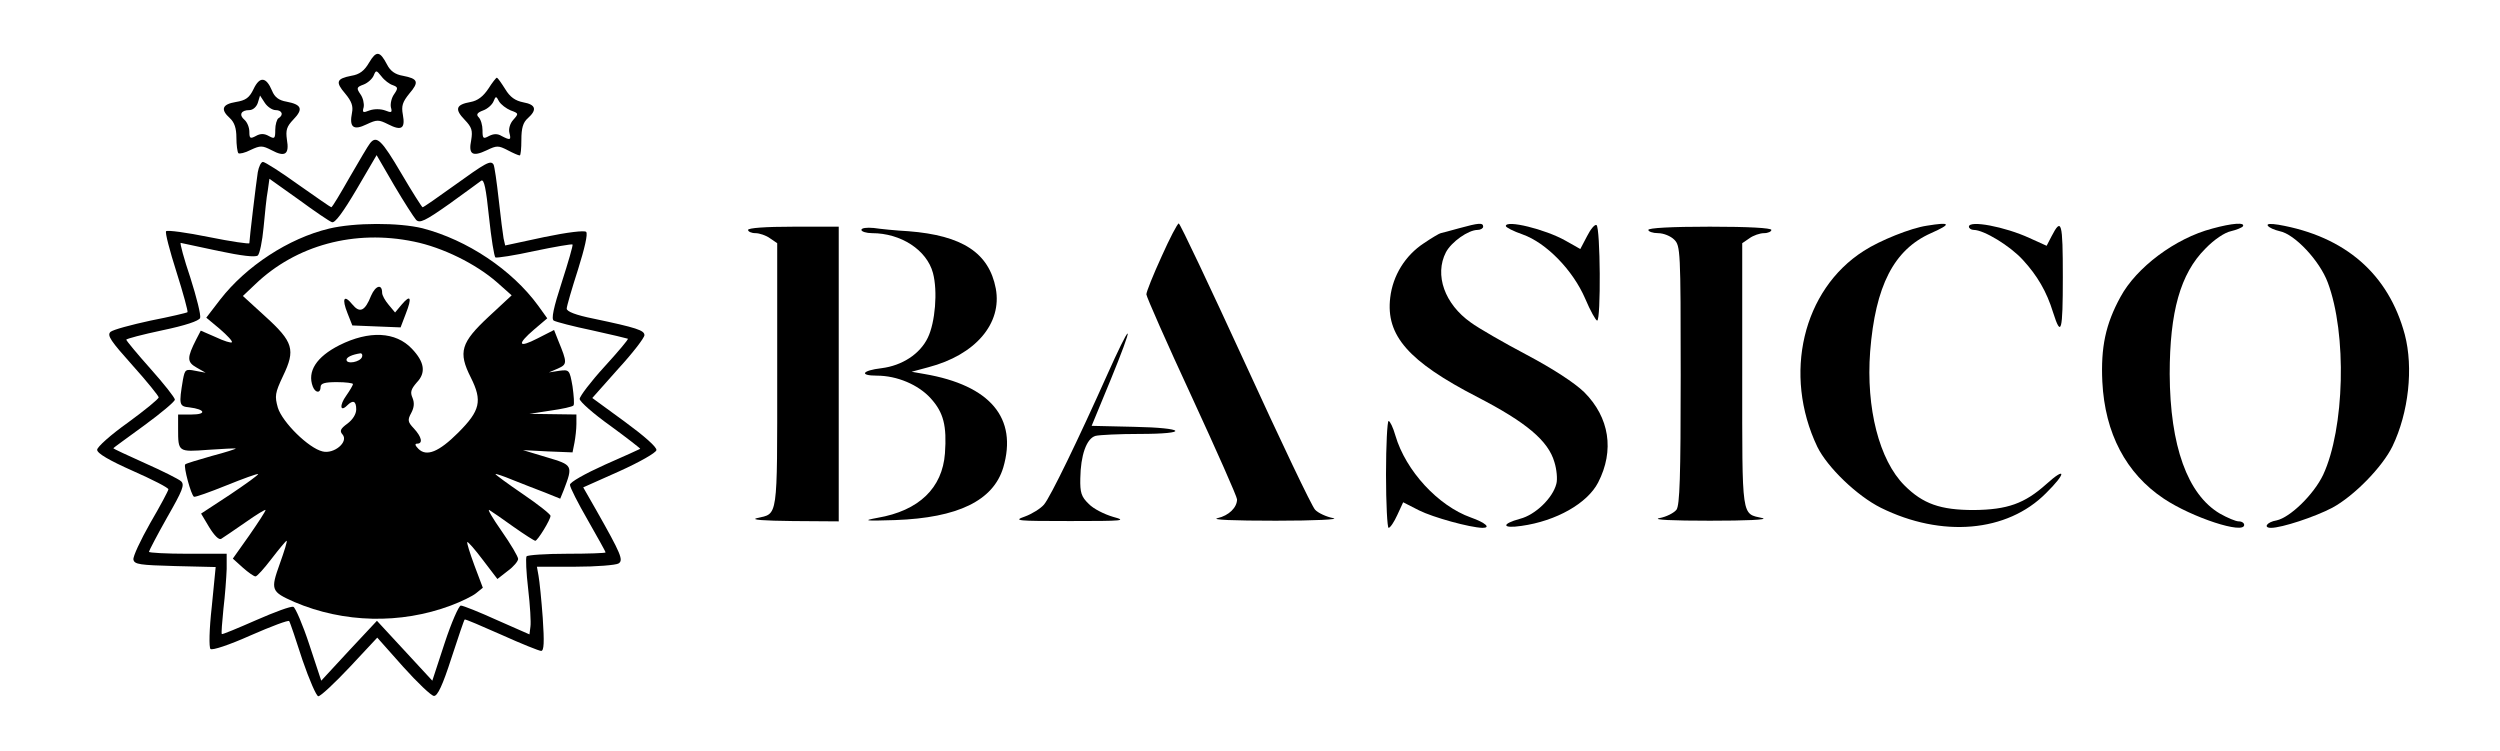
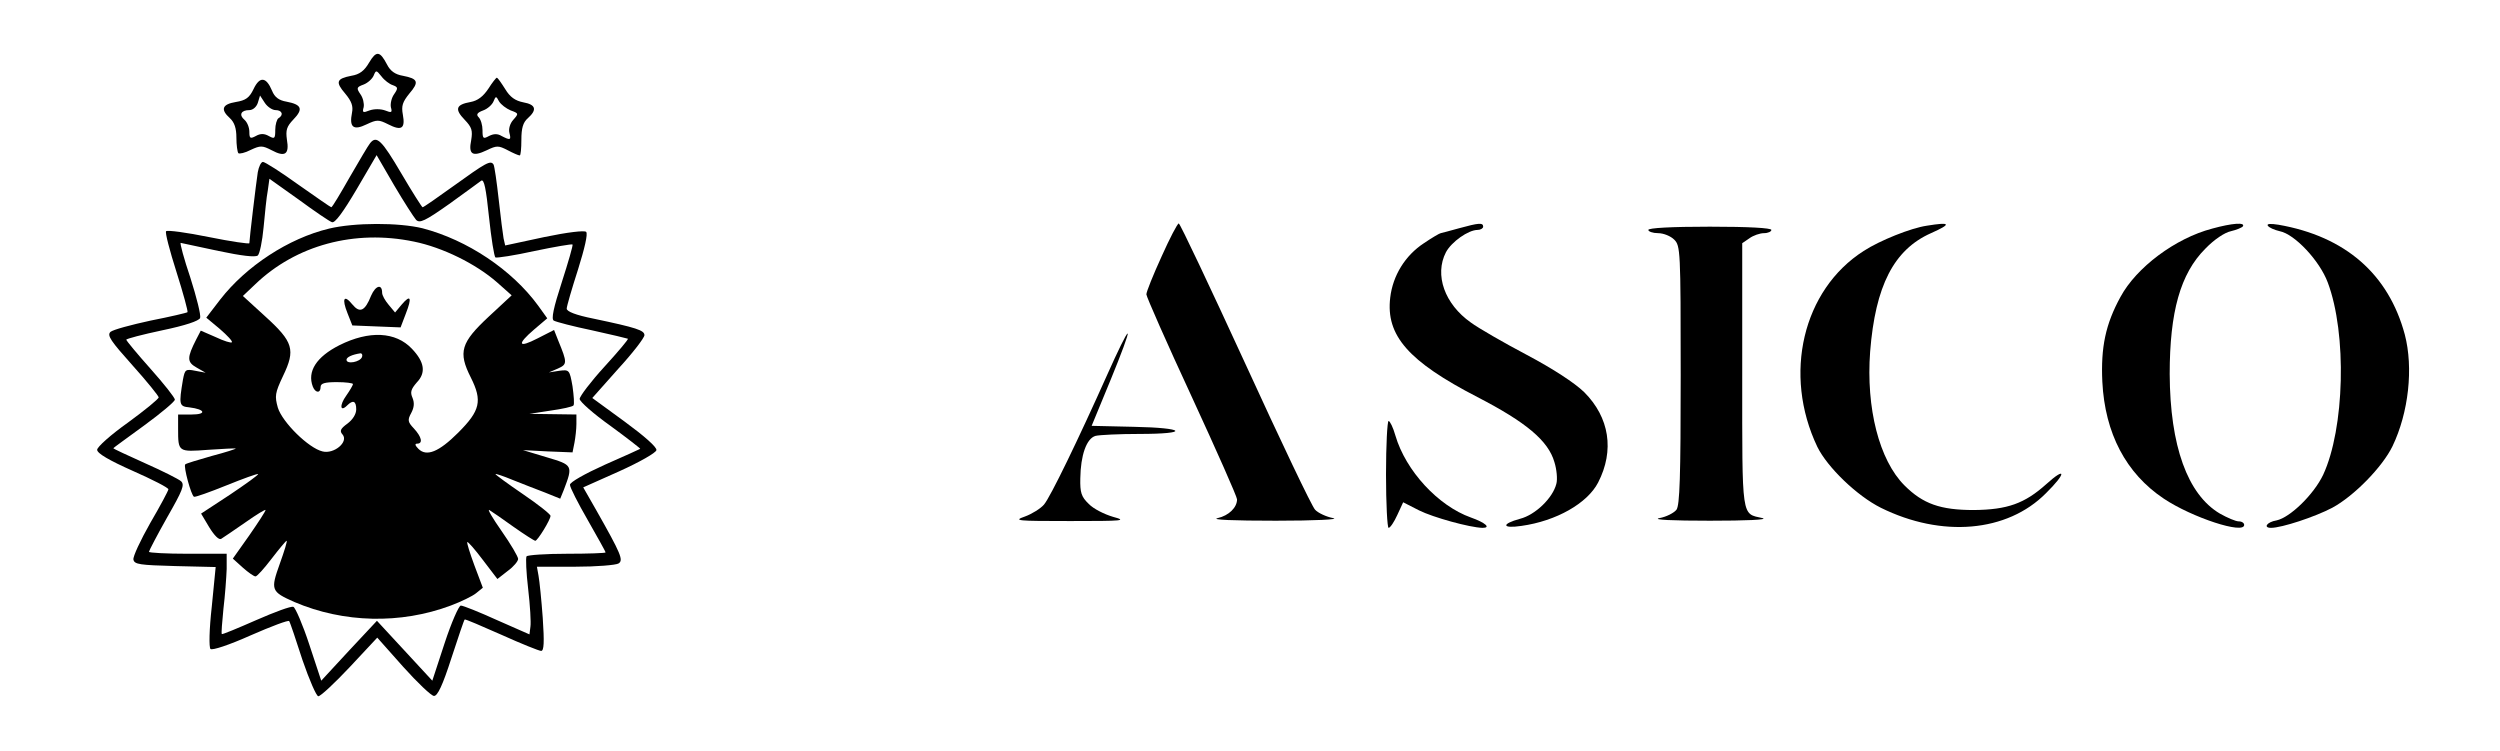
<svg xmlns="http://www.w3.org/2000/svg" version="1.0" width="772pt" height="232pt" viewBox="0 0 772 232" preserveAspectRatio="xMidYMid meet">
  <g transform="translate(0,232) scale(0.1,-0.1)" fill="#000000" stroke="none">
    <path d="M1140 2127 c-15 -26 -30 -37 -55 -41 -46 -9 -50 -19 -19 -55 20 -24 25 -39 21 -59 -9 -45 4 -56 45 -36 32 15 37 15 67 0 41 -21 53 -13 45 30 -5 27 -1 39 20 65 31 36 27 46 -20 55 -24 4 -39 15 -49 35 -22 42 -33 43 -55 6z m73 -70 c16 -6 17 -9 4 -28 -8 -11 -12 -29 -10 -40 5 -17 2 -18 -18 -10 -14 5 -34 5 -48 0 -20 -8 -23 -7 -18 10 2 11 -2 29 -10 40 -13 19 -12 22 10 30 13 5 27 18 31 28 7 17 8 17 24 -3 9 -12 25 -24 35 -27z" />
    <path d="M783 2045 c-13 -27 -24 -35 -55 -40 -42 -7 -48 -23 -18 -50 14 -13 20 -31 20 -60 0 -23 3 -44 6 -48 3 -3 21 1 38 10 30 14 36 14 65 -1 41 -22 55 -13 47 33 -4 29 -1 40 20 62 31 32 26 46 -21 55 -24 4 -37 14 -45 34 -18 43 -38 45 -57 5z m68 -65 c20 0 26 -15 9 -25 -5 -3 -10 -20 -10 -36 0 -27 -2 -29 -20 -19 -14 8 -26 8 -40 0 -17 -9 -20 -8 -20 13 0 14 -7 30 -15 37 -18 15 -11 30 15 30 11 0 22 10 26 22 l7 23 15 -23 c8 -12 23 -22 33 -22z" />
-     <path d="M1508 2046 c-16 -24 -33 -37 -55 -41 -45 -8 -50 -22 -18 -55 22 -23 25 -33 20 -63 -9 -44 4 -52 48 -31 31 15 36 15 65 0 17 -9 33 -16 37 -16 3 0 5 22 5 48 0 36 5 54 20 67 29 26 25 42 -14 49 -25 5 -41 16 -56 41 -12 19 -23 35 -26 35 -2 0 -14 -15 -26 -34z m69 -67 c25 -9 25 -10 8 -29 -10 -11 -15 -28 -12 -40 6 -23 3 -24 -24 -10 -13 8 -25 7 -39 0 -18 -10 -20 -8 -20 18 0 15 -5 33 -12 40 -8 8 -5 14 14 21 14 5 28 18 32 28 7 17 8 17 17 0 6 -10 22 -22 36 -28z" />
+     <path d="M1508 2046 c-16 -24 -33 -37 -55 -41 -45 -8 -50 -22 -18 -55 22 -23 25 -33 20 -63 -9 -44 4 -52 48 -31 31 15 36 15 65 0 17 -9 33 -16 37 -16 3 0 5 22 5 48 0 36 5 54 20 67 29 26 25 42 -14 49 -25 5 -41 16 -56 41 -12 19 -23 35 -26 35 -2 0 -14 -15 -26 -34z m69 -67 c25 -9 25 -10 8 -29 -10 -11 -15 -28 -12 -40 6 -23 3 -24 -24 -10 -13 8 -25 7 -39 0 -18 -10 -20 -8 -20 18 0 15 -5 33 -12 40 -8 8 -5 14 14 21 14 5 28 18 32 28 7 17 8 17 17 0 6 -10 22 -22 36 -28" />
    <path d="M1143 1878 c-6 -7 -34 -55 -63 -105 -29 -51 -54 -93 -57 -93 -2 0 -48 32 -102 70 -54 39 -103 70 -109 70 -6 0 -13 -15 -16 -32 -5 -32 -26 -207 -26 -219 0 -3 -56 5 -125 19 -69 14 -128 22 -132 18 -4 -3 11 -60 32 -126 21 -66 36 -122 34 -124 -2 -2 -53 -14 -114 -26 -60 -13 -116 -28 -124 -35 -11 -11 1 -28 68 -103 45 -50 81 -95 81 -99 0 -5 -43 -40 -95 -78 -52 -37 -95 -75 -95 -84 0 -11 38 -33 110 -65 61 -27 110 -52 110 -57 0 -4 -25 -51 -56 -104 -30 -53 -54 -104 -52 -113 3 -15 20 -17 129 -20 l125 -3 -12 -122 c-8 -71 -9 -126 -4 -131 5 -5 57 12 124 42 64 28 117 48 119 44 3 -4 21 -58 41 -120 21 -61 43 -112 49 -112 7 0 50 40 97 90 l85 91 80 -90 c44 -49 87 -90 95 -90 11 -1 27 33 54 117 21 64 39 118 41 119 1 2 52 -20 113 -47 62 -28 117 -50 123 -50 9 0 10 27 5 102 -4 55 -10 114 -13 130 l-5 28 118 0 c66 0 126 5 134 10 16 10 8 29 -69 165 l-40 70 112 50 c62 28 113 57 114 65 2 9 -38 44 -98 88 l-100 73 80 90 c45 49 81 96 81 104 0 15 -24 23 -157 51 -55 11 -83 22 -83 31 0 7 16 62 35 121 20 64 31 110 25 116 -5 5 -57 -1 -129 -16 l-121 -26 -5 22 c-2 11 -9 65 -15 120 -6 54 -13 103 -16 108 -9 14 -23 6 -123 -66 -50 -36 -93 -66 -96 -66 -2 0 -32 47 -66 105 -60 102 -76 118 -96 93z m142 -237 c11 -11 27 -4 102 49 48 35 93 67 99 72 9 6 15 -25 24 -112 7 -66 16 -123 20 -125 4 -2 58 6 121 20 62 13 115 22 117 20 2 -2 -13 -54 -33 -116 -26 -80 -33 -114 -25 -119 7 -4 60 -18 118 -30 59 -13 109 -25 111 -26 2 -2 -31 -41 -73 -87 -42 -46 -76 -91 -76 -99 0 -8 43 -46 95 -83 52 -38 93 -70 92 -71 -1 -1 -50 -23 -109 -49 -62 -28 -108 -54 -108 -62 0 -8 25 -57 55 -109 30 -53 55 -97 55 -100 0 -2 -54 -4 -119 -4 -66 0 -122 -4 -125 -8 -3 -5 -1 -50 5 -101 6 -51 9 -103 7 -116 l-3 -24 -100 44 c-55 25 -105 45 -112 45 -6 0 -29 -52 -50 -116 l-38 -116 -85 92 -86 93 -86 -92 -86 -93 -37 112 c-20 61 -43 114 -49 116 -7 3 -58 -16 -115 -41 -57 -25 -105 -45 -106 -43 -2 2 1 37 5 78 5 41 9 96 10 123 l0 47 -120 0 c-66 0 -120 3 -120 6 0 3 25 51 56 106 48 84 55 101 43 112 -8 7 -58 32 -112 56 -53 24 -97 44 -97 46 0 1 43 32 95 70 52 38 95 74 95 80 0 6 -34 49 -75 95 -41 46 -75 87 -75 90 0 3 50 16 111 29 72 15 113 29 117 38 3 9 -11 64 -30 124 -20 59 -33 108 -30 108 4 -1 56 -12 117 -25 71 -15 113 -20 121 -14 6 5 14 44 18 87 4 42 9 94 13 114 l5 36 90 -64 c49 -36 96 -68 103 -70 9 -4 34 30 76 101 l62 106 54 -93 c30 -51 61 -99 68 -107z" />
    <path d="M1016 1614 c-125 -30 -256 -116 -336 -219 l-43 -56 42 -35 c23 -20 40 -38 37 -41 -2 -3 -25 4 -50 16 l-46 20 -14 -27 c-29 -57 -29 -70 1 -87 l28 -16 -32 6 c-30 6 -32 4 -38 -27 -13 -78 -12 -83 20 -86 49 -6 54 -22 7 -22 l-42 0 0 -44 c0 -72 0 -72 93 -65 45 3 83 5 85 4 2 -1 -32 -12 -74 -23 -42 -12 -79 -23 -82 -26 -6 -6 18 -95 27 -100 3 -2 48 14 100 35 52 21 96 37 98 35 2 -2 -37 -30 -86 -63 l-90 -59 25 -42 c16 -26 30 -40 37 -36 7 4 40 27 75 51 34 24 62 41 62 38 0 -4 -23 -39 -50 -78 l-51 -72 31 -28 c17 -15 34 -27 39 -27 5 0 27 25 50 55 23 30 44 55 46 55 3 0 -7 -32 -21 -71 -29 -81 -27 -86 45 -118 152 -65 328 -69 483 -11 32 12 67 29 78 38 l21 17 -26 69 c-14 38 -24 70 -22 72 2 2 24 -23 48 -55 l45 -59 32 25 c18 13 32 30 32 37 0 7 -23 46 -51 86 -28 40 -45 69 -38 65 8 -5 42 -28 75 -52 34 -24 64 -43 67 -43 7 0 47 65 47 77 0 5 -38 35 -85 67 -47 32 -85 60 -85 62 0 2 24 -6 53 -18 28 -11 73 -29 100 -39 l47 -19 11 27 c29 76 28 77 -53 101 l-73 22 77 -4 76 -3 6 30 c3 16 6 42 6 58 l0 29 -72 1 -73 1 65 10 c36 5 68 12 71 16 3 4 1 30 -3 59 -9 51 -10 52 -41 48 l-32 -5 28 12 c29 13 29 18 1 86 l-13 33 -51 -26 c-60 -31 -65 -19 -10 28 l40 34 -28 39 c-81 111 -219 203 -357 239 -73 18 -210 18 -289 -1z m262 -40 c89 -18 192 -69 257 -126 l45 -40 -70 -65 c-87 -81 -96 -110 -56 -189 36 -72 29 -102 -39 -170 -60 -60 -98 -75 -123 -50 -10 10 -12 16 -4 16 19 0 14 21 -10 47 -19 20 -20 26 -8 48 9 17 10 31 4 46 -8 18 -5 27 13 48 29 30 24 63 -15 104 -50 53 -132 57 -224 11 -71 -36 -100 -81 -82 -128 8 -20 24 -21 24 -1 0 11 12 15 50 15 28 0 50 -3 50 -6 0 -3 -9 -19 -21 -36 -21 -29 -19 -52 3 -30 18 18 28 14 28 -12 0 -15 -11 -32 -27 -44 -22 -16 -25 -23 -15 -34 19 -23 -27 -61 -62 -52 -43 10 -124 90 -138 135 -10 36 -9 45 16 98 39 81 32 105 -55 184 l-69 63 38 36 c126 121 307 170 490 132z m-160 -356 c-5 -16 -48 -24 -48 -9 0 8 17 16 43 20 5 0 7 -5 5 -11z" />
    <path d="M1146 1407 c-19 -48 -35 -55 -58 -27 -26 32 -33 18 -15 -27 l15 -38 74 -3 75 -3 16 42 c20 51 15 61 -13 28 l-20 -24 -20 24 c-11 13 -20 29 -20 37 0 28 -20 23 -34 -9z" />
    <path d="M3587 1528 c-26 -57 -47 -109 -47 -117 0 -7 63 -150 140 -316 77 -167 140 -309 140 -317 0 -25 -25 -50 -60 -58 -22 -5 48 -8 180 -8 121 0 198 4 177 8 -21 4 -47 16 -56 26 -10 10 -107 214 -216 452 -109 237 -201 432 -205 432 -4 0 -28 -46 -53 -102z" />
    <path d="M4505 1615 c-27 -8 -53 -14 -56 -15 -3 0 -27 -14 -52 -31 -58 -38 -96 -100 -104 -168 -14 -117 56 -197 269 -307 151 -78 219 -135 238 -201 7 -22 10 -53 6 -67 -11 -44 -65 -96 -112 -108 -59 -16 -56 -31 4 -22 108 15 204 70 237 134 51 99 35 201 -43 279 -30 29 -96 72 -177 115 -72 38 -150 83 -173 100 -81 57 -113 147 -77 217 17 32 69 69 98 69 9 0 17 5 17 10 0 13 -13 12 -75 -5z" />
-     <path d="M4650 1622 c0 -4 23 -16 52 -26 73 -26 155 -110 193 -198 16 -38 33 -68 37 -68 12 0 10 288 -2 295 -5 3 -18 -12 -29 -34 l-21 -40 -46 26 c-62 35 -184 65 -184 45z" />
    <path d="M5950 1623 c-49 -7 -146 -46 -195 -78 -188 -120 -250 -381 -143 -605 31 -63 122 -151 196 -188 188 -93 390 -76 510 45 63 62 63 84 1 28 -67 -60 -120 -79 -224 -80 -103 0 -157 19 -214 76 -78 78 -119 239 -106 413 16 203 73 315 188 366 65 29 61 35 -13 23z" />
-     <path d="M6080 1620 c0 -5 7 -10 15 -10 31 0 112 -49 152 -93 44 -48 73 -97 93 -162 25 -79 30 -59 30 109 0 171 -4 186 -35 126 l-15 -29 -53 24 c-76 35 -187 56 -187 35z" />
    <path d="M6831 1614 c-114 -30 -234 -120 -283 -211 -46 -84 -61 -155 -56 -262 8 -159 73 -283 190 -361 87 -58 248 -111 248 -81 0 6 -7 11 -17 11 -9 0 -35 11 -58 24 -100 59 -154 209 -155 431 0 192 33 310 110 387 28 29 60 50 79 54 17 4 34 11 37 15 8 13 -33 10 -95 -7z" />
    <path d="M7003 1623 c4 -6 20 -13 37 -17 46 -9 123 -91 148 -158 60 -159 52 -452 -14 -594 -29 -61 -102 -132 -144 -141 -30 -5 -42 -23 -17 -23 33 0 136 34 189 62 67 36 155 126 186 190 50 104 65 242 38 345 -50 186 -183 303 -390 339 -25 4 -37 3 -33 -3z" />
-     <path d="M2310 1610 c0 -5 10 -10 23 -10 12 0 33 -7 45 -16 l22 -15 0 -408 c0 -449 3 -426 -63 -441 -20 -5 20 -8 111 -9 l142 -1 0 455 0 455 -140 0 c-87 0 -140 -4 -140 -10z" />
-     <path d="M2660 1610 c0 -5 15 -10 33 -10 89 0 169 -52 188 -123 15 -56 7 -153 -16 -200 -24 -50 -79 -86 -143 -94 -60 -7 -70 -23 -14 -23 62 0 128 -28 166 -70 40 -44 50 -85 44 -170 -8 -107 -80 -177 -208 -199 -48 -9 -40 -10 55 -7 193 7 302 60 333 162 45 153 -40 254 -243 289 l-40 7 52 14 c145 38 228 135 208 243 -21 110 -103 164 -270 177 -38 2 -87 7 -107 10 -22 2 -38 0 -38 -6z" />
    <path d="M5090 1610 c0 -5 14 -10 30 -10 17 0 39 -9 50 -20 19 -19 20 -33 20 -418 0 -316 -3 -402 -13 -416 -8 -10 -31 -22 -53 -26 -23 -5 40 -8 156 -8 112 0 181 3 163 8 -66 15 -63 -8 -63 441 l0 408 22 15 c12 9 33 16 45 16 13 0 23 5 23 10 0 6 -70 10 -190 10 -120 0 -190 -4 -190 -10z" />
    <path d="M3421 1167 c-93 -208 -177 -381 -197 -405 -10 -12 -37 -29 -59 -37 -37 -13 -27 -14 140 -14 166 0 176 1 132 13 -27 8 -61 25 -75 40 -23 22 -27 35 -26 79 1 71 19 123 47 131 12 3 73 6 135 6 158 0 144 19 -17 22 l-130 3 59 143 c32 78 56 142 52 142 -4 0 -31 -56 -61 -123z" />
    <path d="M4280 855 c0 -91 4 -165 8 -165 5 0 17 18 27 40 l18 39 49 -25 c44 -22 157 -53 196 -54 27 0 9 16 -36 32 -101 36 -201 144 -233 253 -7 25 -17 45 -21 45 -4 0 -8 -74 -8 -165z" />
  </g>
</svg>